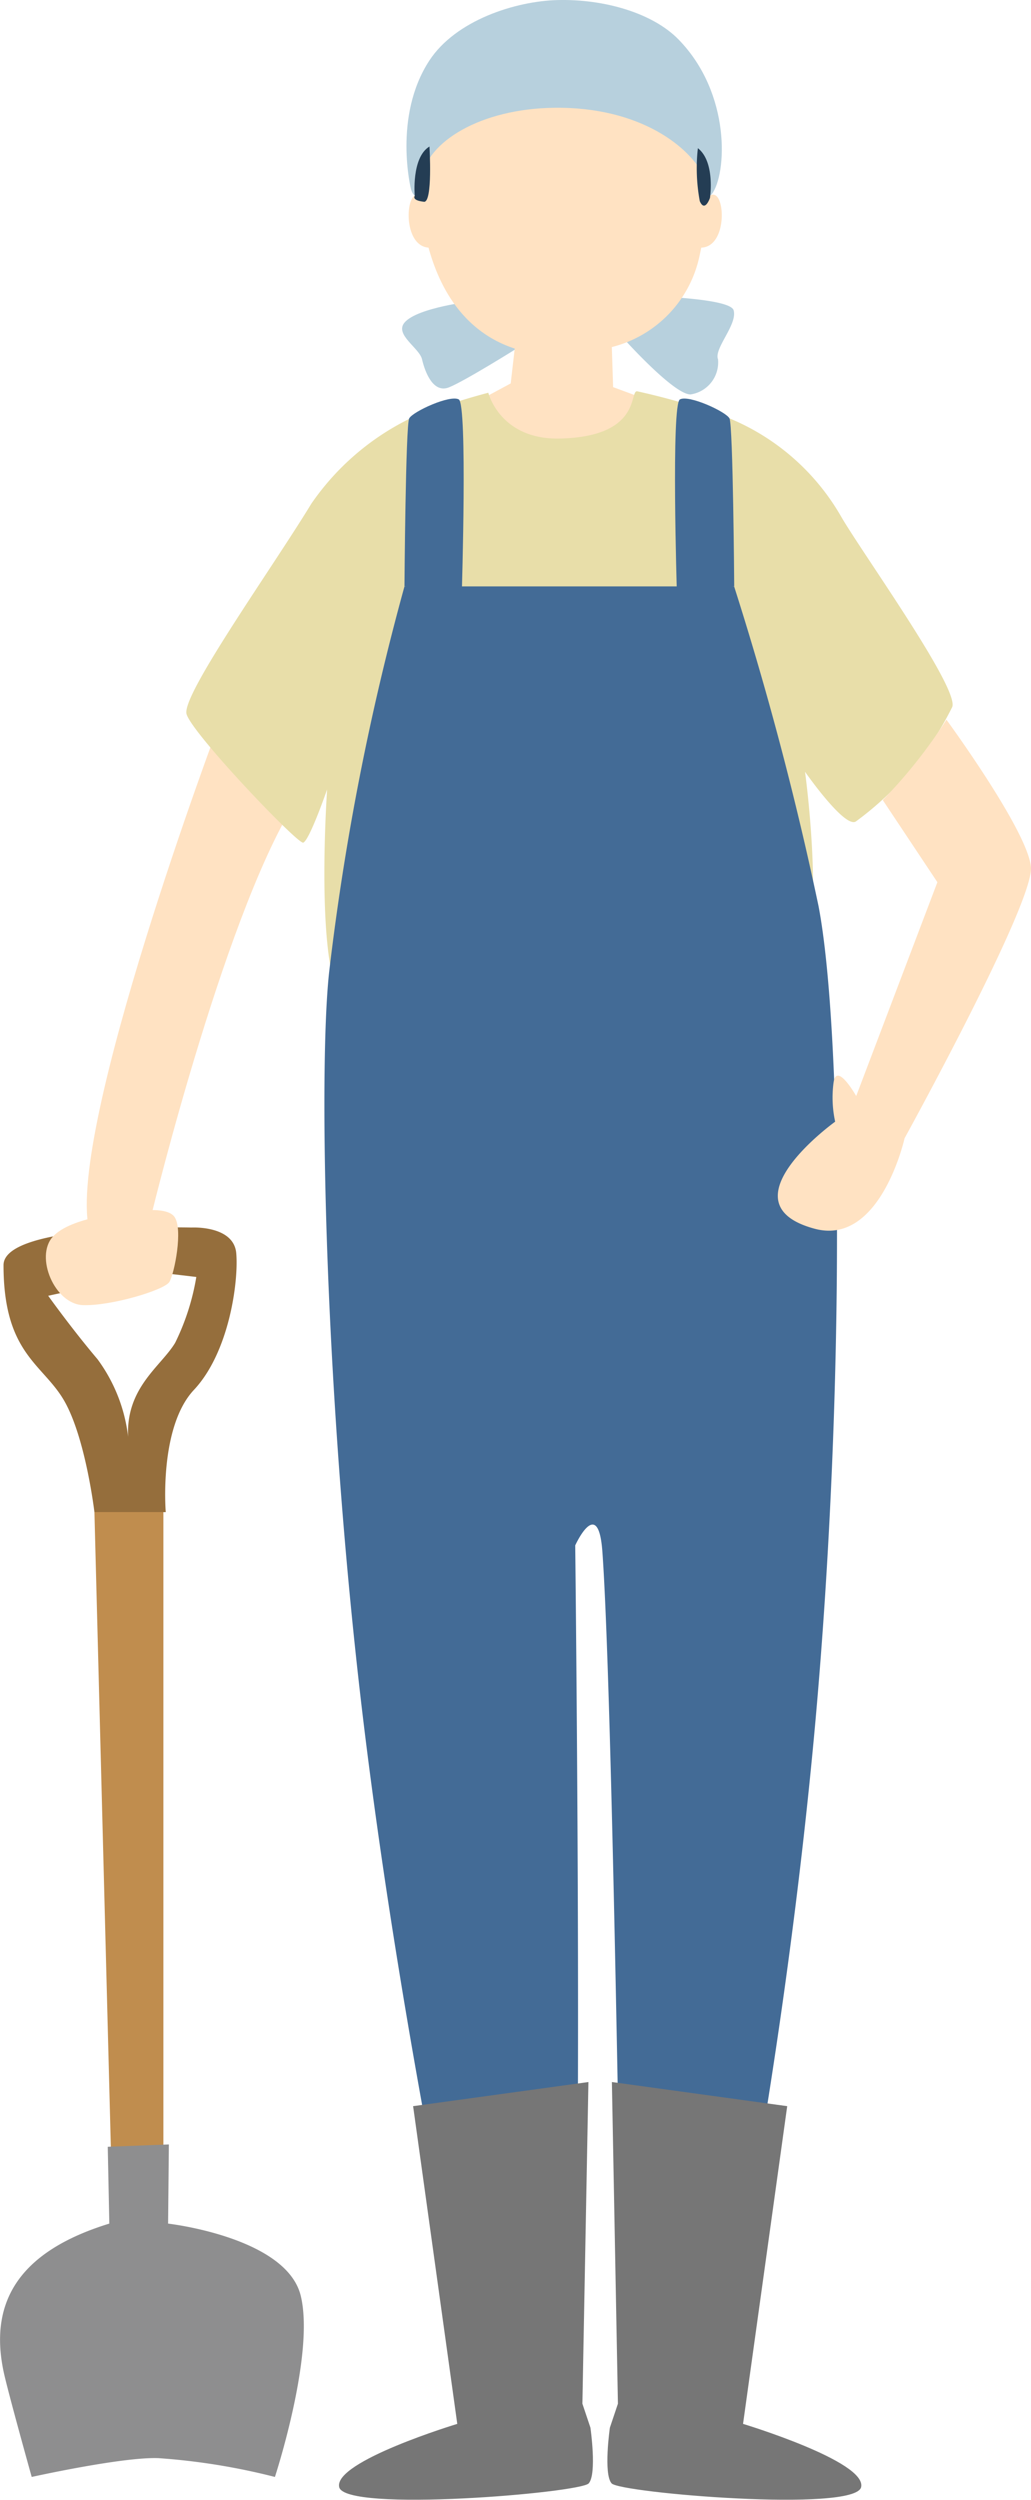
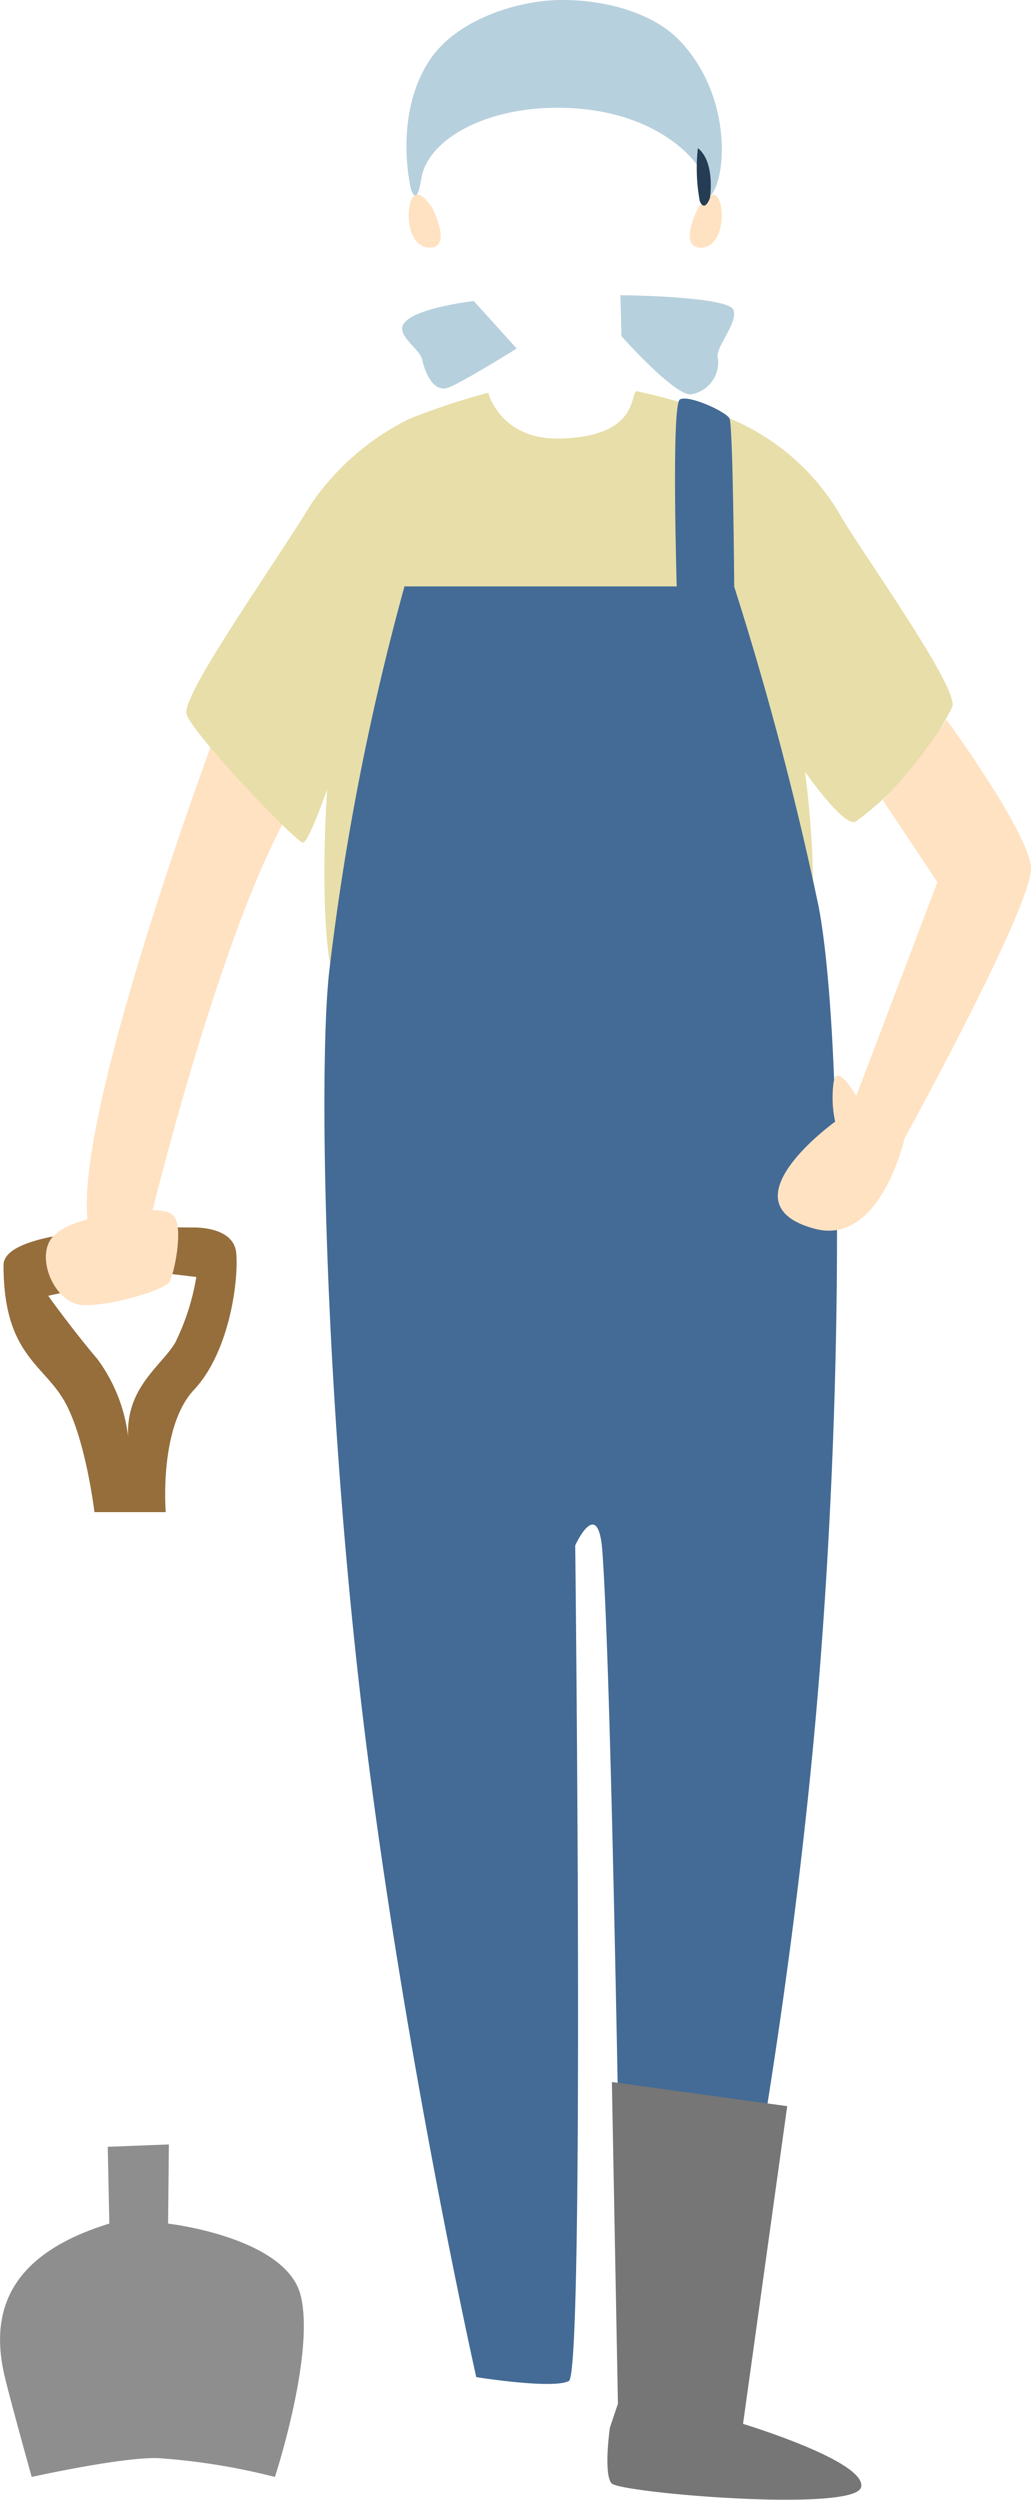
<svg xmlns="http://www.w3.org/2000/svg" width="65.275" height="158.247" viewBox="0 0 65.275 158.247">
  <g id="グループ_142317" data-name="グループ 142317" transform="translate(-311.722 -337.466)">
    <path id="パス_168490" data-name="パス 168490" d="M325.561,383.366s-9.6,25.561-8.209,31.88l4.009-1.082s4.836-19.853,9.418-26.471Z" fill="#ffe2c2" />
    <path id="パス_168491" data-name="パス 168491" d="M351,356.154s6.919.05,7.171.956-1.262,2.419-.989,3.1a2.051,2.051,0,0,1-1.743,2.225c-1.092,0-4.371-3.688-4.371-3.688Z" fill="#b7d0dd" />
    <path id="パス_168492" data-name="パス 168492" d="M341.72,356.522s-3.583.4-4.389,1.366c-.637.765.945,1.605,1.111,2.322.205.888.734,2.165,1.707,1.776,1.014-.407,4.285-2.459,4.285-2.459Z" fill="#b7d0dd" />
    <path id="パス_168493" data-name="パス 168493" d="M326.681,416.807c-.148-1.786-2.828-1.637-2.828-1.637s-11.908-.3-11.908,2.381c0,5.659,2.53,6.252,3.87,8.634s1.885,7,1.885,7h4.516s-.447-5.358,1.786-7.74,2.828-6.848,2.679-8.634m-6.847,11.611a10.28,10.28,0,0,0-1.935-4.912c-1.638-1.935-3.126-4.02-3.126-4.02L321.62,418l2.531.3a14.927,14.927,0,0,1-1.34,4.168c-.893,1.488-3.126,2.828-2.977,5.954" fill="#956e3c" />
-     <path id="パス_168494" data-name="パス 168494" d="M317.7,433.181l1.092,42.213h3.275V433.181Z" fill="#c08d4e" />
    <path id="パス_168495" data-name="パス 168495" d="M318.544,473.36l3.87-.149-.049,5.012s7.5.853,8.4,4.575-1.637,11.462-1.637,11.462a41.175,41.175,0,0,0-7.381-1.191c-2.277-.085-8.018,1.191-8.018,1.191s-1.538-5.5-1.786-6.7c-.894-4.317.9-7.552,6.7-9.338Z" fill="#8e8e8f" />
-     <path id="パス_168496" data-name="パス 168496" d="M346.788,344.255c-7.24.286-9.292,1.968-8.235,7.584.957,5.079,3.594,6.991,5.758,7.691l-.255,2.207-4.573,2.46s3.537,4.094,8.47,3.973,6.016-4.933,6.016-4.933l-3.429-1.264-.082-2.537a7.561,7.561,0,0,0,5.569-5.852c1.407-6.451.49-9.714-9.239-9.329" fill="#ffe2c2" />
    <path id="パス_168497" data-name="パス 168497" d="M330.906,390.811c.382-.064,1.527-3.373,1.527-3.373s-.618,8.8.477,12.345c1.209,3.914,27.171,2.705,29.208-.1s.572-13.363.572-13.363,2.495,3.584,3.214,3.15a20.007,20.007,0,0,0,6.109-7.254c.437-1.211-5.808-9.9-7.054-12.08a14.575,14.575,0,0,0-7.052-6.187,44.4,44.4,0,0,0-5.824-1.71c-.555-.139.362,2.855-4.887,2.987-3.818.1-4.558-2.9-4.558-2.9a42.44,42.44,0,0,0-5,1.654,16.266,16.266,0,0,0-6.207,5.374c-2.436,4.012-8.221,12.1-7.9,13.307s7,8.209,7.381,8.145" fill="#e8dea9" />
    <path id="パス_168500" data-name="パス 168500" d="M355.869,350.729s.84-1.47,1.312-.735.316,3.15-1.1,3.15-.21-2.415-.21-2.415" fill="#ffe2c2" />
    <path id="パス_168501" data-name="パス 168501" d="M339.145,350.729s-.84-1.47-1.312-.735-.315,3.15,1.1,3.15.21-2.415.21-2.415" fill="#ffe2c2" />
    <path id="パス_168502" data-name="パス 168502" d="M356.86,487.923c-1.7.938-6.04-.1-5.695,0-.13-5.606-.671-43.53-1.306-52.251-.262-3.585-1.718-.382-1.718-.382s.6,52.357-.4,52.894-5.866-.244-5.866-.244-4.6-20.443-7.153-41.578c-2.441-20.248-2.848-41.084-2.163-47.342a163.428,163.428,0,0,1,4.772-24.435H358.2a207.093,207.093,0,0,1,5.345,20.235c1.483,7.745,1.7,30.4-.191,51.542-1.921,21.413-5.973,41.271-6.5,41.561" fill="#436b96" />
-     <path id="パス_168503" data-name="パス 168503" d="M340.673,490.9s-7.834,2.371-7.477,4,15.272.368,15.8-.234.108-3.526.108-3.526l-.509-1.517.382-20.362-11.1,1.527Z" fill="#767676" />
    <path id="パス_168504" data-name="パス 168504" d="M358.766,490.9s7.834,2.371,7.477,4-15.272.368-15.8-.234-.108-3.526-.108-3.526l.509-1.517-.382-20.362,11.1,1.527Z" fill="#767676" />
    <path id="パス_168505" data-name="パス 168505" d="M354.577,374.967s-.367-11.907.191-12.217,2.911.771,3.139,1.2.3,10.631.3,10.631Z" fill="#436b96" />
-     <path id="パス_168506" data-name="パス 168506" d="M340.96,374.967s.367-11.907-.191-12.217-2.911.771-3.139,1.2-.3,10.631-.3,10.631Z" fill="#436b96" />
    <path id="パス_168507" data-name="パス 168507" d="M337.744,349.45s-1.152-4.6,1.155-8.141c1.678-2.576,5.485-3.773,8.116-3.839,2.987-.076,6.039.831,7.66,2.488,3.36,3.435,3.062,8.558,2.111,9.8-.239.313-.258-.591-.477-1.078-.825-1.833-4-4.475-9.537-4.391-4.594.07-8.014,2.122-8.38,4.5-.29,1.889-.648.658-.648.658" fill="#b7d0dd" />
    <path id="パス_168508" data-name="パス 168508" d="M319.707,414.228s2.482-.509,3.053.255,0,3.627-.317,4.136-3.69,1.527-5.472,1.463-3.055-3.054-1.909-4.327,4.645-1.527,4.645-1.527" fill="#ffe2c2" />
    <path id="パス_168509" data-name="パス 168509" d="M371.647,383.029s5.155,7.036,5.346,9.327-8,17.163-8,17.163-1.522,6.849-5.695,5.727c-5.918-1.591,1.3-6.777,1.3-6.777a7.177,7.177,0,0,1-.1-2.482c.191-1.336,1.432.859,1.432.859l5.14-13.535-3.459-5.2a31.88,31.88,0,0,0,4.03-5.085" fill="#ffe2c2" />
-     <path id="パス_168864" data-name="パス 168864" d="M338.563,350.239c-.807-.091-.582-.371-.582-.371s-.223-2.428.932-3.128c0,0,.216,3.563-.35,3.5" fill="#243d54" />
    <path id="パス_168865" data-name="パス 168865" d="M356.027,350.2c.324.744.646-.21.646-.21s.346-2.272-.767-3.144a11.38,11.38,0,0,0,.121,3.354" fill="#243d54" />
  </g>
</svg>